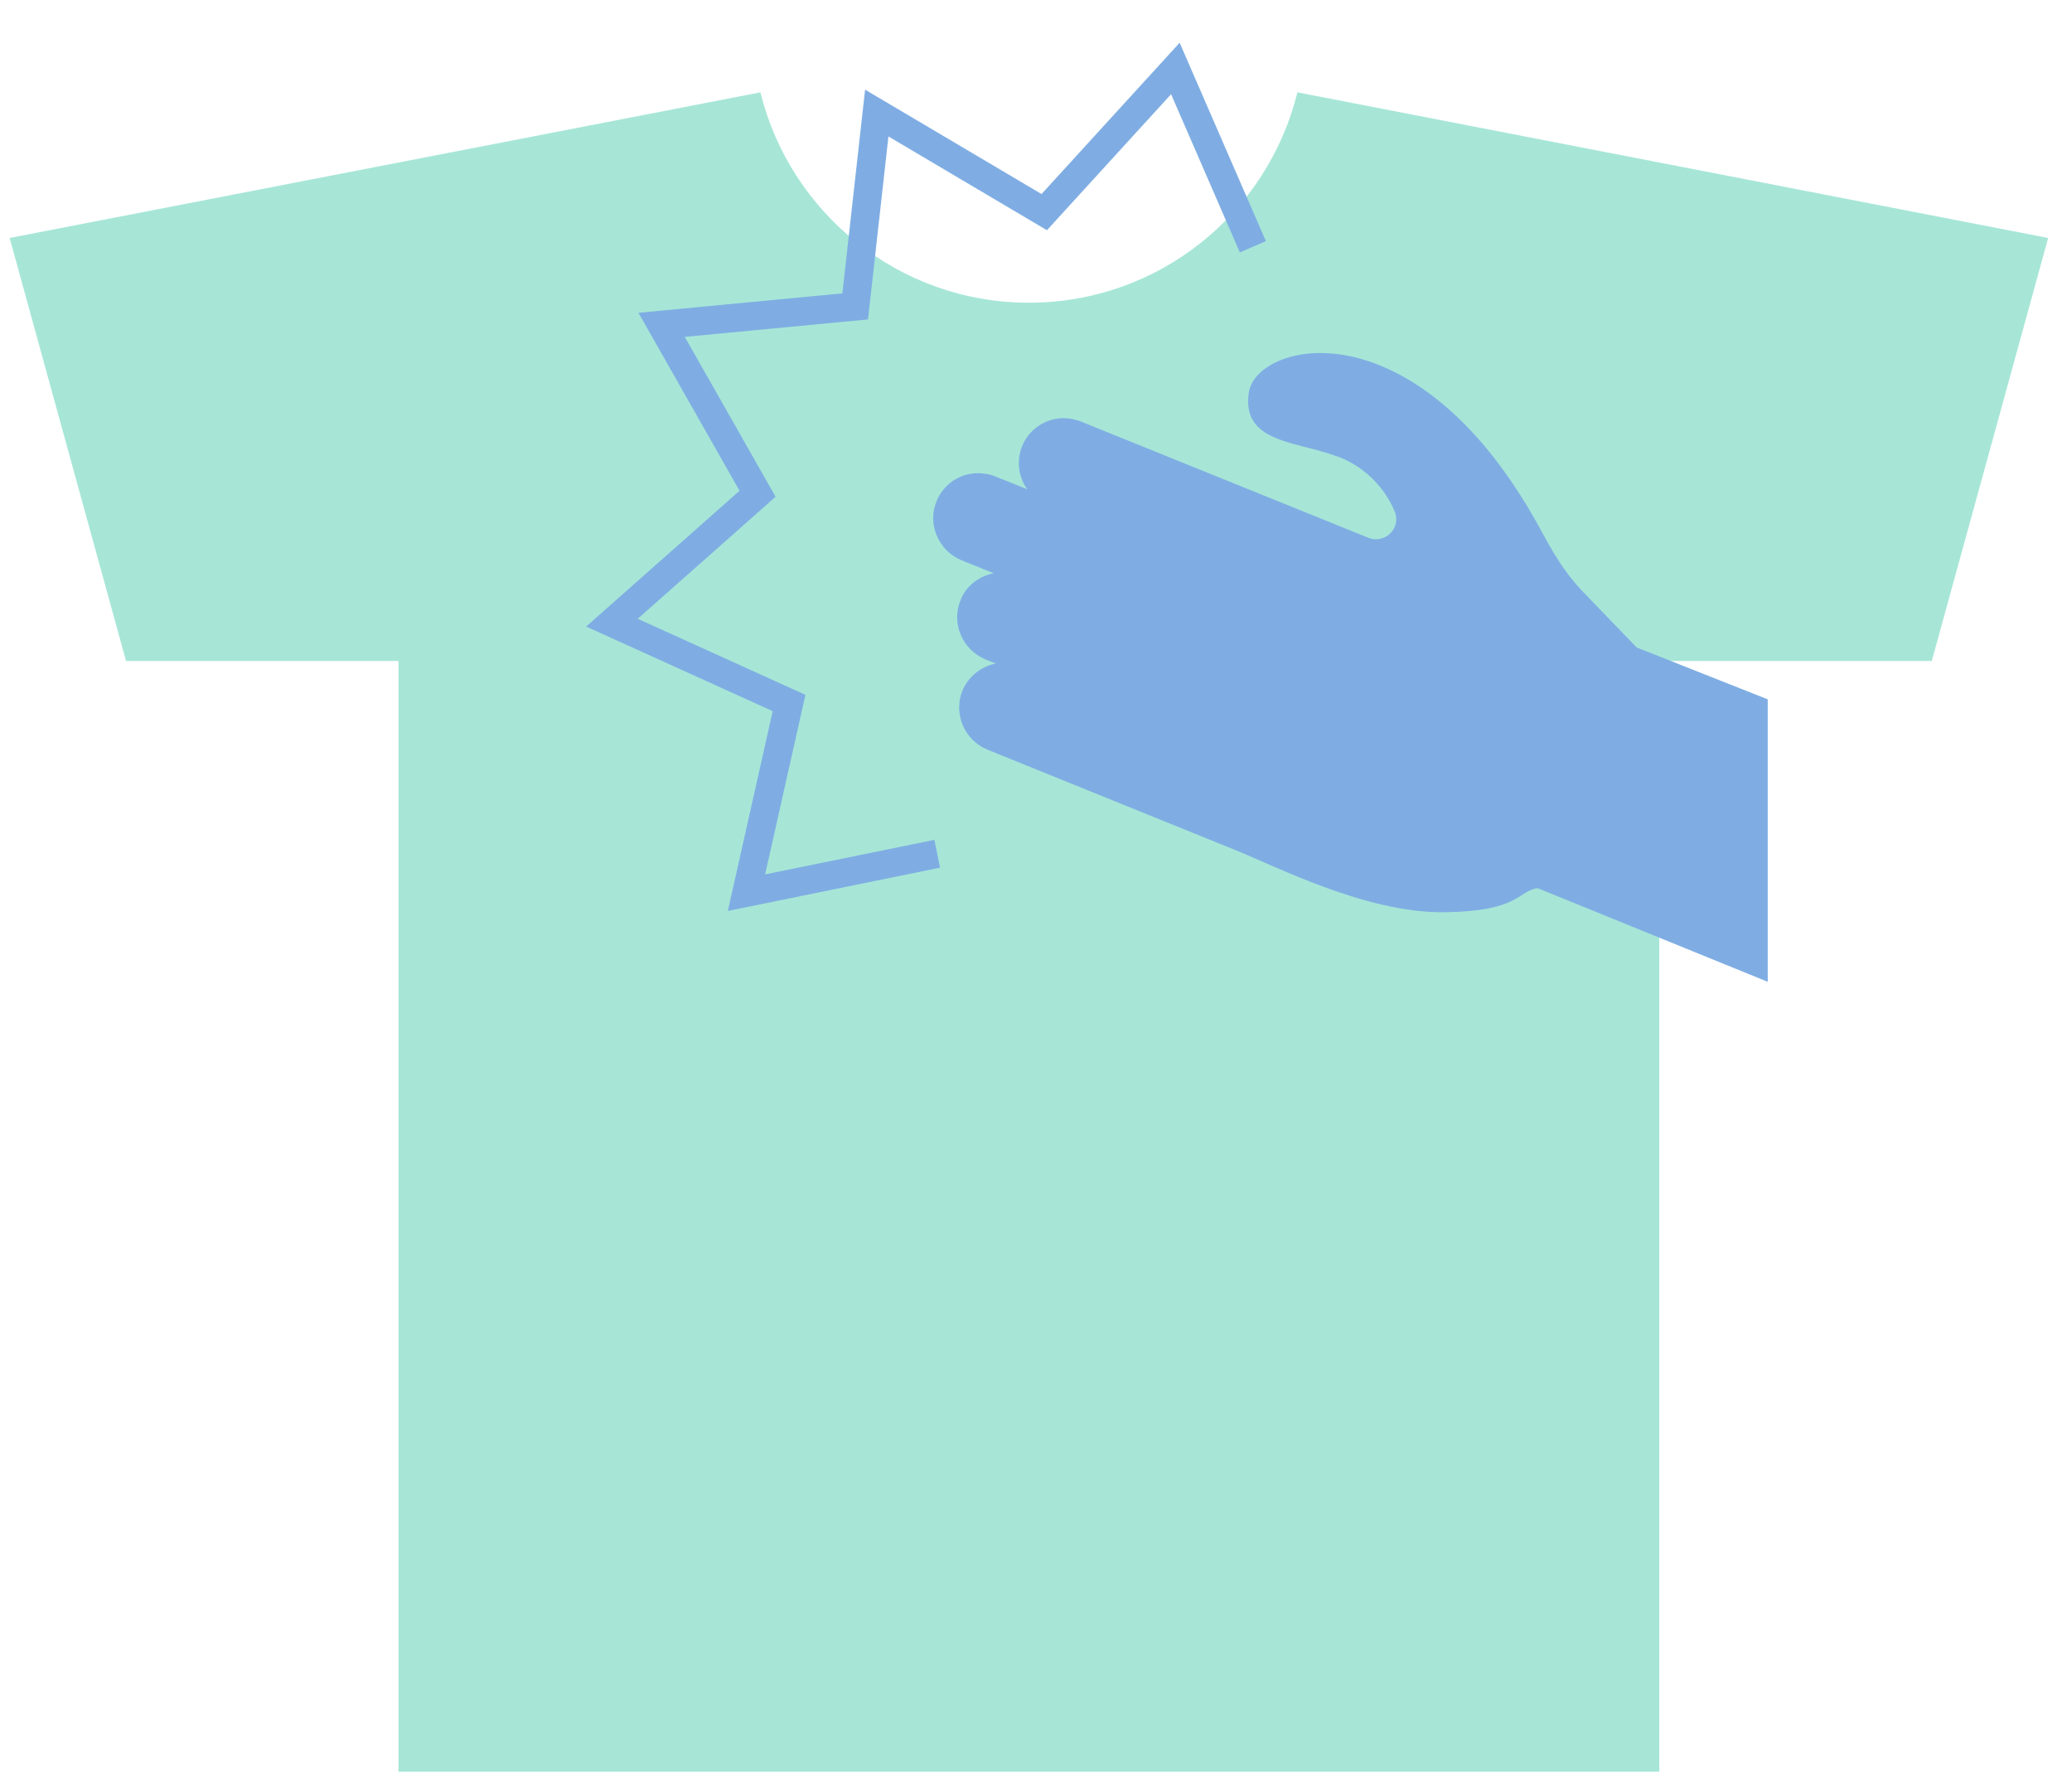
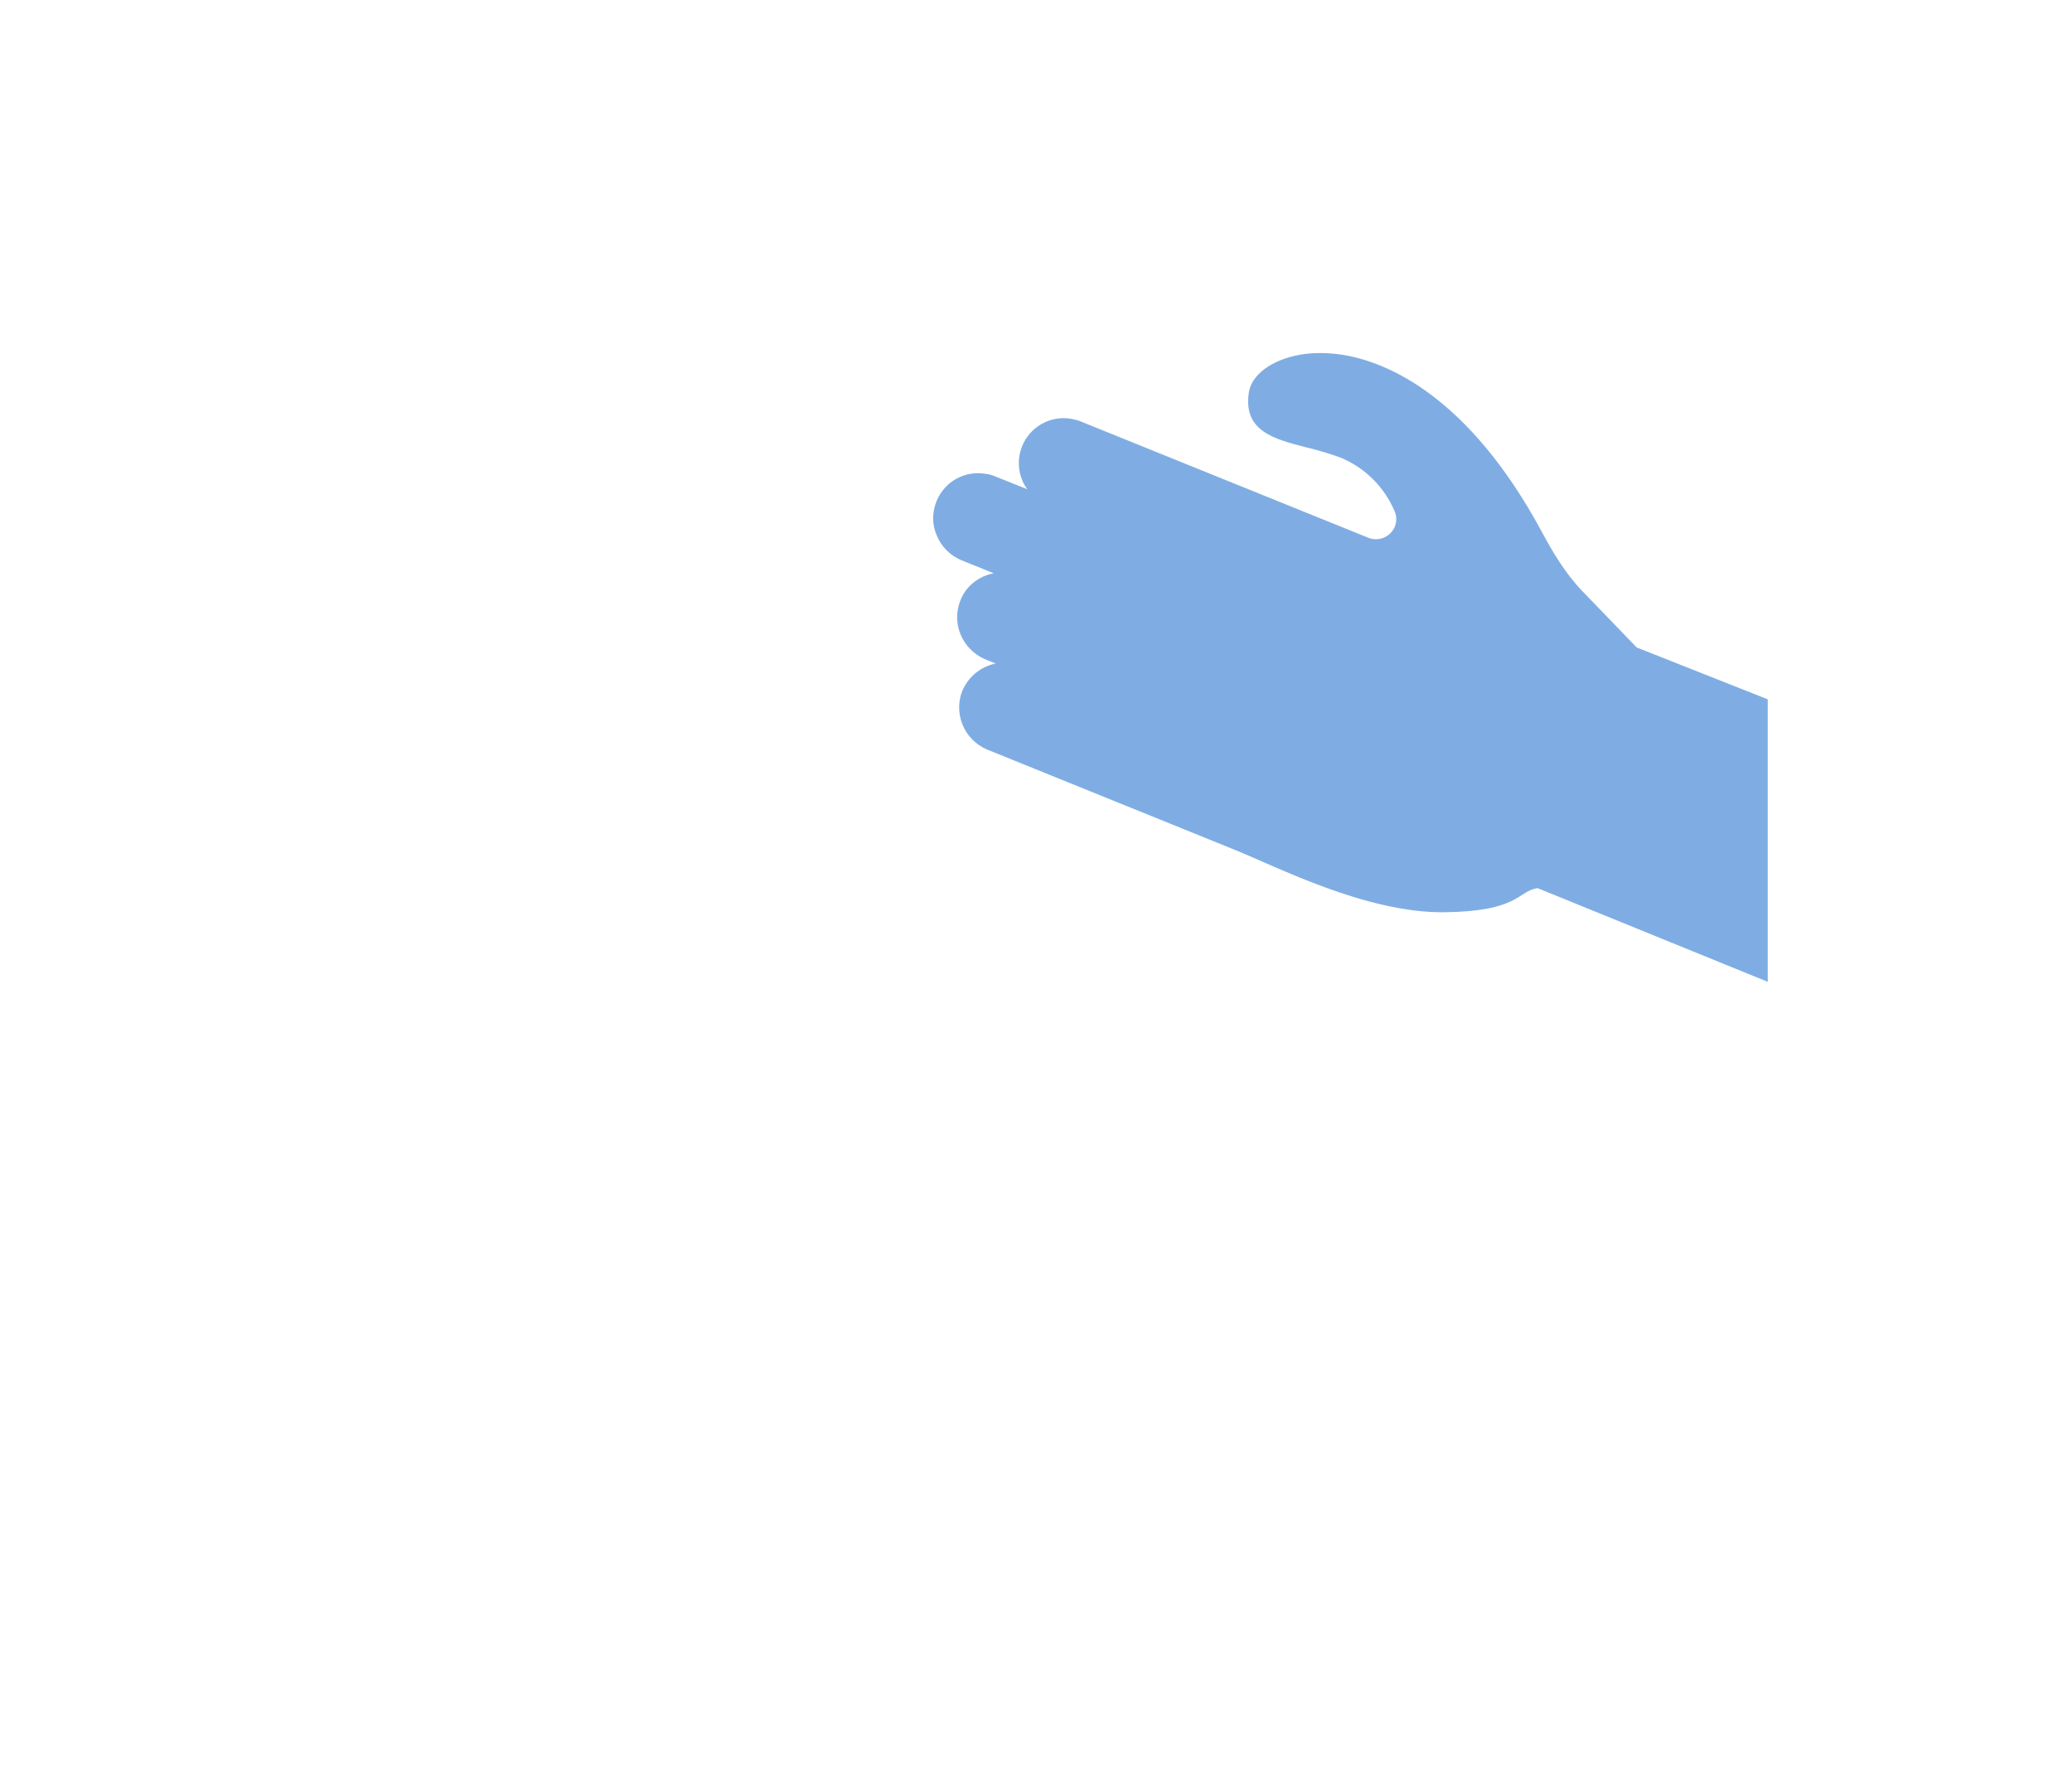
<svg xmlns="http://www.w3.org/2000/svg" viewBox="0 0 73 63" fill="none">
-   <path d="M45.71 3.252C44.66 7.512 40.83 10.662 36.25 10.662C31.67 10.662 27.84 7.502 26.79 3.252L0.34 8.382L4.44 23.282H14.04V62.402H58.46V23.282H68.06L72.16 8.382L45.71 3.252Z" fill="#A7E6D7" />
  <path d="M57.67 22.812L55.76 20.832C55.13 20.182 54.68 19.402 54.31 18.712C51.72 13.922 48.86 12.772 47.39 12.512C46.92 12.432 46.46 12.412 46.02 12.462C44.99 12.582 44.18 13.092 44.02 13.722L44 13.812C43.79 15.182 44.87 15.462 46.04 15.762C46.46 15.862 46.86 15.982 47.24 16.122C48.1 16.482 48.78 17.162 49.14 18.022C49.21 18.182 49.21 18.392 49.14 18.552C49.01 18.862 48.68 19.042 48.35 18.982C48.3 18.972 48.25 18.962 48.21 18.942L37.97 14.802H37.95C37.88 14.782 37.81 14.762 37.74 14.752C37 14.622 36.27 15.042 36 15.742C35.85 16.132 35.86 16.572 36.03 16.952C36.07 17.052 36.13 17.142 36.19 17.232C35.79 17.072 35.4 16.912 35.04 16.772C34.94 16.732 34.84 16.702 34.74 16.692C34 16.562 33.29 16.952 33 17.642C32.84 18.032 32.83 18.462 33 18.852C33.16 19.252 33.47 19.562 33.87 19.732L35.01 20.192C34.49 20.292 34.03 20.642 33.84 21.142C33.51 21.942 33.89 22.872 34.71 23.222L35.08 23.372C34.57 23.472 34.12 23.822 33.9 24.342C33.59 25.142 33.97 26.062 34.78 26.402L43.5 29.932C44.97 30.522 48.13 32.162 50.88 32.132C53.53 32.102 53.46 31.392 54.17 31.282L62.28 34.582V24.632L57.68 22.812H57.67Z" fill="#7FADE3" />
-   <path d="M33.02 30.072L26.3 31.442L27.8 24.762L21.56 21.932L26.69 17.392L23.31 11.442L30.13 10.792L30.89 3.982L36.79 7.472L41.41 2.412L44.14 8.692" stroke="#7FADE3" />
</svg>